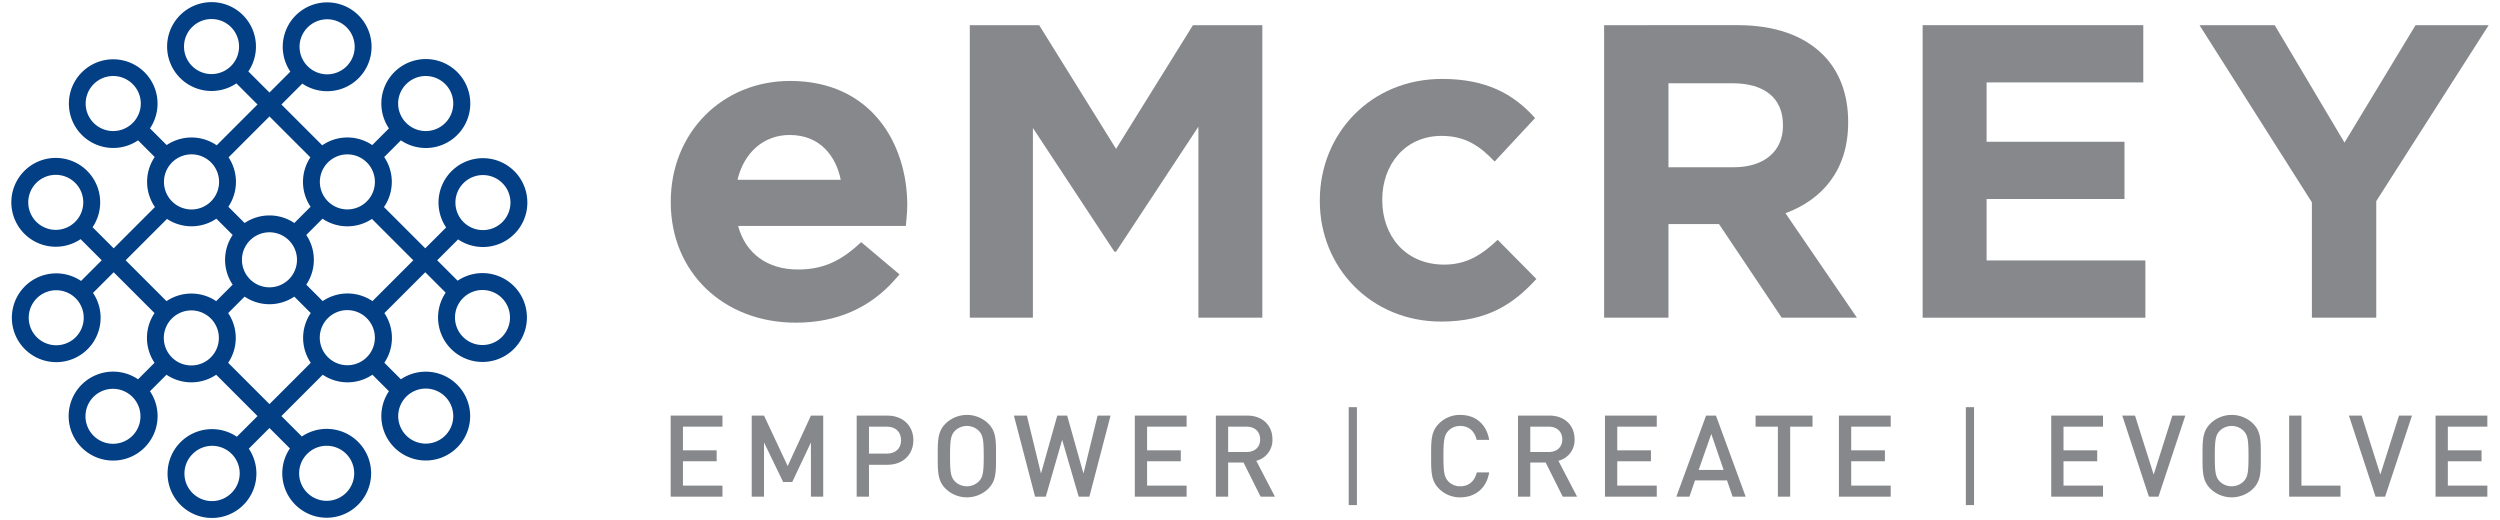
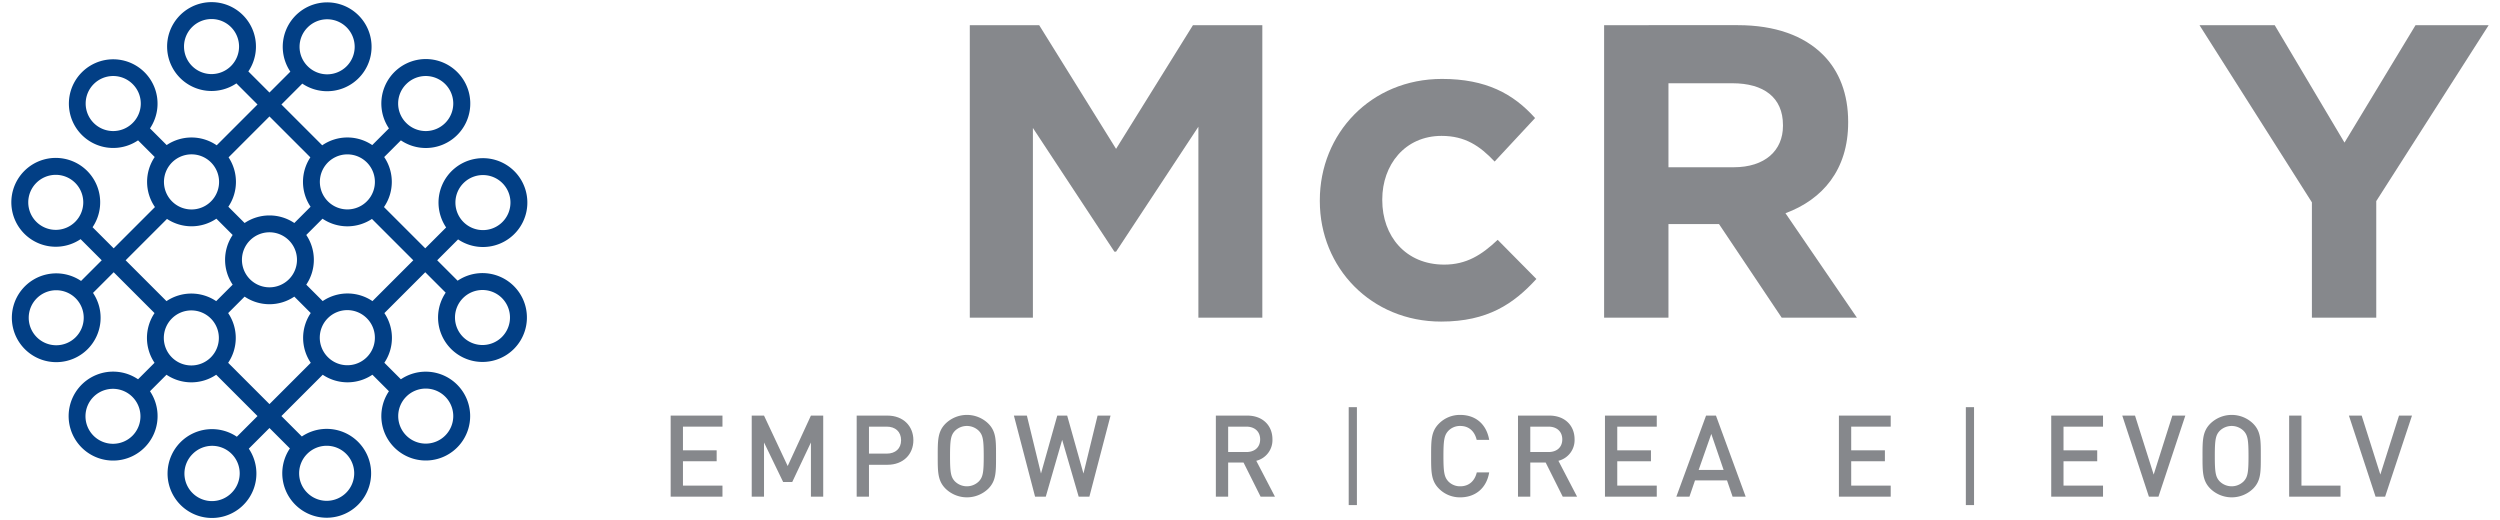
<svg xmlns="http://www.w3.org/2000/svg" id="Layer_1" data-name="Layer 1" width="274mm" height="57mm" viewBox="0 0 776.693 161.575">
  <defs>
    <style>.cls-1{fill:#86888c;}.cls-2{fill:#023f85;}</style>
  </defs>
  <polygon class="cls-1" points="346.735 46.249 322.847 7.819 301.294 7.819 301.294 98.701 320.899 98.701 320.899 39.758 346.218 78.188 346.735 78.188 372.313 39.368 372.313 98.701 392.176 98.701 392.176 7.819 370.626 7.819 346.735 46.249" />
  <path class="cls-1" d="M574.181,38.07V37.811c0-8.57-2.728-15.71-7.79-20.774-5.973-5.973-14.932-9.218-26.486-9.218H498.359V98.701h19.994V69.618h15.71l19.474,29.083h23.369l-22.2-32.459C566.261,61.959,574.181,52.741,574.181,38.07Zm-20.255,1.039c0,7.66-5.582,12.854-15.319,12.854H518.353V25.866h19.864c9.737,0,15.71,4.414,15.71,12.982Z" />
-   <polygon class="cls-1" points="617.186 61.828 660.03 61.828 660.03 44.042 617.186 44.042 617.186 25.607 665.872 25.607 665.872 7.819 597.321 7.819 597.321 98.701 666.522 98.701 666.522 80.914 617.186 80.914 617.186 61.828" />
  <polygon class="cls-1" points="750.454 7.819 728.382 44.301 706.701 7.819 683.332 7.819 718.256 62.867 718.256 98.701 738.249 98.701 738.249 62.478 773.175 7.819 750.454 7.819" />
  <path class="cls-1" d="M448.678,82.209c-12.02,0-19.239-8.918-19.239-19.996v-.271c0-10.673,7-19.725,18.427-19.725,7.296,0,11.89,3.108,16.483,7.972L476.914,36.678c-6.754-7.566-15.267-12.159-28.912-12.159-22.156,0-37.963,17.024-37.963,37.694v.269c0,20.672,15.941,37.425,37.694,37.425,14.455,0,22.561-5.539,29.588-13.24L465.295,74.508C460.297,79.235,455.568,82.209,448.678,82.209Z" />
-   <path class="cls-1" d="M245.47,25.147c-21.139,0-37.08,16.115-37.08,37.487v.258c0,21.648,16.337,37.358,38.847,37.358,12.646,0,23.032-4.528,30.872-13.456l1.353-1.541L267.545,75.219l-.485.449c-6.179,5.724-11.737,8.059-19.185,8.059-9.495,0-16.276-5.01-18.553-13.537h52.109l.194-2.213c.126-1.435.245-2.792.245-4.182C281.87,44.557,270.615,25.147,245.47,25.147Zm-16.34,30.706c2.018-8.531,8.186-13.917,16.204-13.917,9.661,0,14.43,6.833,15.873,13.917Z" />
  <path class="cls-2" d="M142.175,87.209l-6.347-6.347,6.487-6.487a13.799,13.799,0,1,0-3.713-3.713l-6.487,6.487L119.292,64.327a13.787,13.787,0,0,0,.068-15.539l5.184-5.184a13.816,13.816,0,1,0-3.709-3.717l-5.188,5.188a13.787,13.787,0,0,0-15.539.068L87.43,32.464l6.487-6.487A13.801,13.801,0,0,0,111.399,4.781,13.798,13.798,0,0,0,90.207,22.26l-6.491,6.491L77.155,22.19A13.801,13.801,0,1,0,55.96,24.224h-.001a13.801,13.801,0,0,0,17.483,1.679l6.561,6.561-12.68,12.68A13.827,13.827,0,0,0,51.78,45.069l-5.182-5.182a13.772,13.772,0,1,0-3.709,3.717l5.174,5.174a13.786,13.786,0,0,0,.076,15.551L35.318,77.15l-6.561-6.561A13.801,13.801,0,0,0,7.561,53.105,13.799,13.799,0,0,0,25.039,74.298l6.566,6.565L25.184,87.284a13.792,13.792,0,1,0,2.039,21.192h.001a13.82,13.82,0,0,0,1.674-17.478l6.421-6.421L48.011,97.27a13.831,13.831,0,0,0,0,15.44l-5.123,5.123a13.816,13.816,0,1,0,3.709,3.717l5.127-5.127a13.798,13.798,0,0,0,15.44,0l12.838,12.838-6.42,6.42a13.821,13.821,0,0,0-17.479,1.674v.001a13.801,13.801,0,1,0,21.192,2.038l6.42-6.42,6.347,6.347a13.801,13.801,0,1,0,3.713-3.713l-6.347-6.347,12.836-12.836a13.803,13.803,0,0,0,15.434-.01l5.136,5.136a13.798,13.798,0,1,0,21.192-2.039h.001a13.801,13.801,0,0,0-17.483-1.678l-5.136-5.136a13.831,13.831,0,0,0,.011-15.425l12.696-12.696,6.347,6.347a13.801,13.801,0,1,0,3.713-3.713Zm1.819-30.317a8.549,8.549,0,1,1-2.504,6.046A8.524,8.524,0,0,1,143.993,56.893ZM126.222,26.12a8.55,8.55,0,1,1,0,12.092A8.495,8.495,0,0,1,126.222,26.12ZM95.596,8.494a8.55,8.55,0,1,1-.001,12.092A8.491,8.491,0,0,1,95.596,8.494ZM71.764,20.511a8.549,8.549,0,0,1-12.09,0h-.001a8.55,8.55,0,1,1,12.091,0ZM41.21,38.212a8.55,8.55,0,1,1,0-12.092A8.495,8.495,0,0,1,41.21,38.212ZM23.365,68.91a8.546,8.546,0,1,1,0-12.091V56.82a8.549,8.549,0,0,1,0,12.09Zm.145,35.852a8.546,8.546,0,1,1-.001-12.091A8.56,8.56,0,0,1,23.51,104.762Zm17.7,30.554a8.55,8.55,0,1,1-12.091-12.091H29.12A8.55,8.55,0,0,1,41.21,135.316Zm30.698,17.845a8.55,8.55,0,1,1-12.091-12.092v.001a8.55,8.55,0,1,1,12.091,12.091ZM95.45,140.996a8.55,8.55,0,1,1,0,12.092A8.524,8.524,0,0,1,95.45,140.996Zm30.772-17.771a8.549,8.549,0,0,1,12.09,0h.001a8.55,8.55,0,1,1-12.091,0ZM113.969,50.466a8.549,8.549,0,1,1-6.046-2.504A8.559,8.559,0,0,1,113.969,50.466Zm-30.252-14.289L96.423,48.883A13.835,13.835,0,0,0,96.49,64.232l-5.053,5.053a13.831,13.831,0,0,0-15.44,0l-5.059-5.059a13.809,13.809,0,0,0,.073-15.344ZM77.67,86.764a8.55,8.55,0,1,1,12.092,0A8.56,8.56,0,0,1,77.67,86.764ZM65.546,50.456a8.56,8.56,0,1,1-6.046-2.5A8.495,8.495,0,0,1,65.546,50.456ZM51.881,68.013a13.809,13.809,0,0,0,15.343-.073l5.059,5.059a13.831,13.831,0,0,0,0,15.44l-5.118,5.118a13.831,13.831,0,0,0-15.441,0L39.031,80.863Zm1.518,43.023a8.55,8.55,0,1,1,12.091,0A8.559,8.559,0,0,1,53.399,111.036Zm30.317,14.513L70.882,112.714a13.801,13.801,0,0,0,0-15.448l5.114-5.114a13.799,13.799,0,0,0,15.441,0l5.101,5.101a13.798,13.798,0,0,0,.011,15.462ZM101.93,111.023a8.55,8.55,0,1,1,12.09-12.091h.001A8.55,8.55,0,0,1,101.93,111.023Zm13.784-17.472a13.799,13.799,0,0,0-15.463-.01L95.15,88.439a13.831,13.831,0,0,0,0-15.441l5.049-5.049a13.81,13.81,0,0,0,15.355.066l12.848,12.848Zm40.227,11.138a8.546,8.546,0,1,1,0-12.092A8.56,8.56,0,0,1,155.941,104.689Z" />
  <path class="cls-1" d="M208.359,154.301V129.116h16.095v3.431H212.179v7.358h10.47V143.3h-10.47V150.87h12.274v3.431Z" />
  <path class="cls-1" d="M251.935,154.301V137.464l-5.801,12.274h-2.83l-5.942-12.274v16.837h-3.82V129.116h3.82l7.357,15.67,7.216-15.67h3.82V154.301Z" />
  <path class="cls-1" d="M275.701,144.397h-5.73v9.904h-3.82V129.116h9.55c4.917,0,8.065,3.254,8.065,7.641S280.618,144.397,275.701,144.397Zm-.212-11.85h-5.518V140.93h5.518c2.653,0,4.457-1.521,4.457-4.174S278.142,132.547,275.489,132.547Z" />
  <path class="cls-1" d="M307.038,151.825a9.525,9.525,0,0,1-13.265,0c-2.476-2.476-2.441-5.271-2.441-10.117s-.036-7.64,2.441-10.116a9.525,9.525,0,0,1,13.265,0c2.476,2.476,2.405,5.27,2.405,10.116S309.514,149.349,307.038,151.825Zm-2.9-17.934a5.295,5.295,0,0,0-7.499,0c-1.238,1.344-1.485,2.759-1.485,7.817s.247,6.473,1.485,7.817a5.295,5.295,0,0,0,7.499,0c1.238-1.344,1.485-2.759,1.485-7.817S305.376,135.235,304.138,133.891Z" />
  <path class="cls-1" d="M338.446,154.301h-3.325l-5.129-17.65-5.093,17.65h-3.325l-6.579-25.185h4.032l4.386,18.004,5.058-18.004h3.077l5.058,18.004,4.386-18.004h4.032Z" />
-   <path class="cls-1" d="M352.555,154.301V129.116H368.65v3.431H356.376v7.358h10.47V143.3h-10.47V150.87H368.65v3.431Z" />
  <path class="cls-1" d="M391.64,154.301l-5.306-10.612h-4.775V154.301h-3.82V129.116h9.763c4.776,0,7.817,3.077,7.817,7.357a6.614,6.614,0,0,1-5.023,6.685l5.801,11.142Zm-4.421-21.754h-5.66v7.888h5.66c2.547,0,4.28-1.45,4.28-3.926S389.765,132.547,387.218,132.547Z" />
  <path class="cls-1" d="M419.013,156.919v-30.42H421.56v30.42Z" />
  <path class="cls-1" d="M453.674,154.513a9.127,9.127,0,0,1-6.615-2.688c-2.476-2.476-2.441-5.271-2.441-10.117s-.035-7.64,2.441-10.116a9.127,9.127,0,0,1,6.615-2.688c4.634,0,8.1,2.723,8.985,7.747h-3.891c-.601-2.547-2.299-4.316-5.093-4.316a5.032,5.032,0,0,0-3.714,1.521c-1.238,1.344-1.521,2.795-1.521,7.852s.283,6.509,1.521,7.853a5.031,5.031,0,0,0,3.714,1.521c2.795,0,4.528-1.769,5.129-4.315h3.856C461.81,151.789,458.237,154.513,453.674,154.513Z" />
  <path class="cls-1" d="M485.506,154.301,480.2,143.689h-4.775V154.301h-3.82V129.116h9.763c4.776,0,7.817,3.077,7.817,7.357a6.614,6.614,0,0,1-5.023,6.685l5.801,11.142Zm-4.421-21.754h-5.66v7.888h5.66c2.547,0,4.28-1.45,4.28-3.926S483.631,132.547,481.084,132.547Z" />
  <path class="cls-1" d="M498.626,154.301V129.116h16.095v3.431H502.447v7.358h10.47V143.3h-10.47V150.87h12.274v3.431Z" />
  <path class="cls-1" d="M538.276,154.301l-1.733-5.058h-9.939L524.87,154.301h-4.068l9.232-25.185h3.077l9.232,25.185Zm-6.614-19.49-3.926,11.178h7.747Z" />
-   <path class="cls-1" d="M556.17,132.547V154.301h-3.82V132.547h-6.933v-3.431H563.103v3.431Z" />
  <path class="cls-1" d="M571.307,154.301V129.116h16.095v3.431H575.127v7.358h10.47V143.3h-10.47V150.87h12.274v3.431Z" />
  <path class="cls-1" d="M610.742,156.919v-30.42H613.29v30.42Z" />
  <path class="cls-1" d="M637.268,154.301V129.116h16.095v3.431H641.088v7.358h10.47V143.3h-10.47V150.87h12.274v3.431Z" />
  <path class="cls-1" d="M670.586,154.301h-2.971l-8.277-25.185h3.962L669.1,147.439l5.801-18.323h4.032Z" />
  <path class="cls-1" d="M699.977,151.825a9.525,9.525,0,0,1-13.264,0c-2.476-2.476-2.441-5.271-2.441-10.117s-.035-7.64,2.441-10.116a9.525,9.525,0,0,1,13.264,0c2.476,2.476,2.405,5.27,2.405,10.116S702.453,149.349,699.977,151.825Zm-2.9-17.934a5.295,5.295,0,0,0-7.499,0c-1.238,1.344-1.485,2.759-1.485,7.817s.247,6.473,1.485,7.817a5.295,5.295,0,0,0,7.499,0c1.238-1.344,1.485-2.759,1.485-7.817S698.315,135.235,697.077,133.891Z" />
  <path class="cls-1" d="M711.188,154.301V129.116h3.82V150.87H727.141v3.431Z" />
  <path class="cls-1" d="M741.002,154.301h-2.971l-8.277-25.185h3.962l5.801,18.323,5.801-18.323H749.35Z" />
-   <path class="cls-1" d="M756.669,154.301V129.116h16.095v3.431H760.489v7.358h10.47V143.3h-10.47V150.87h12.274v3.431Z" />
</svg>